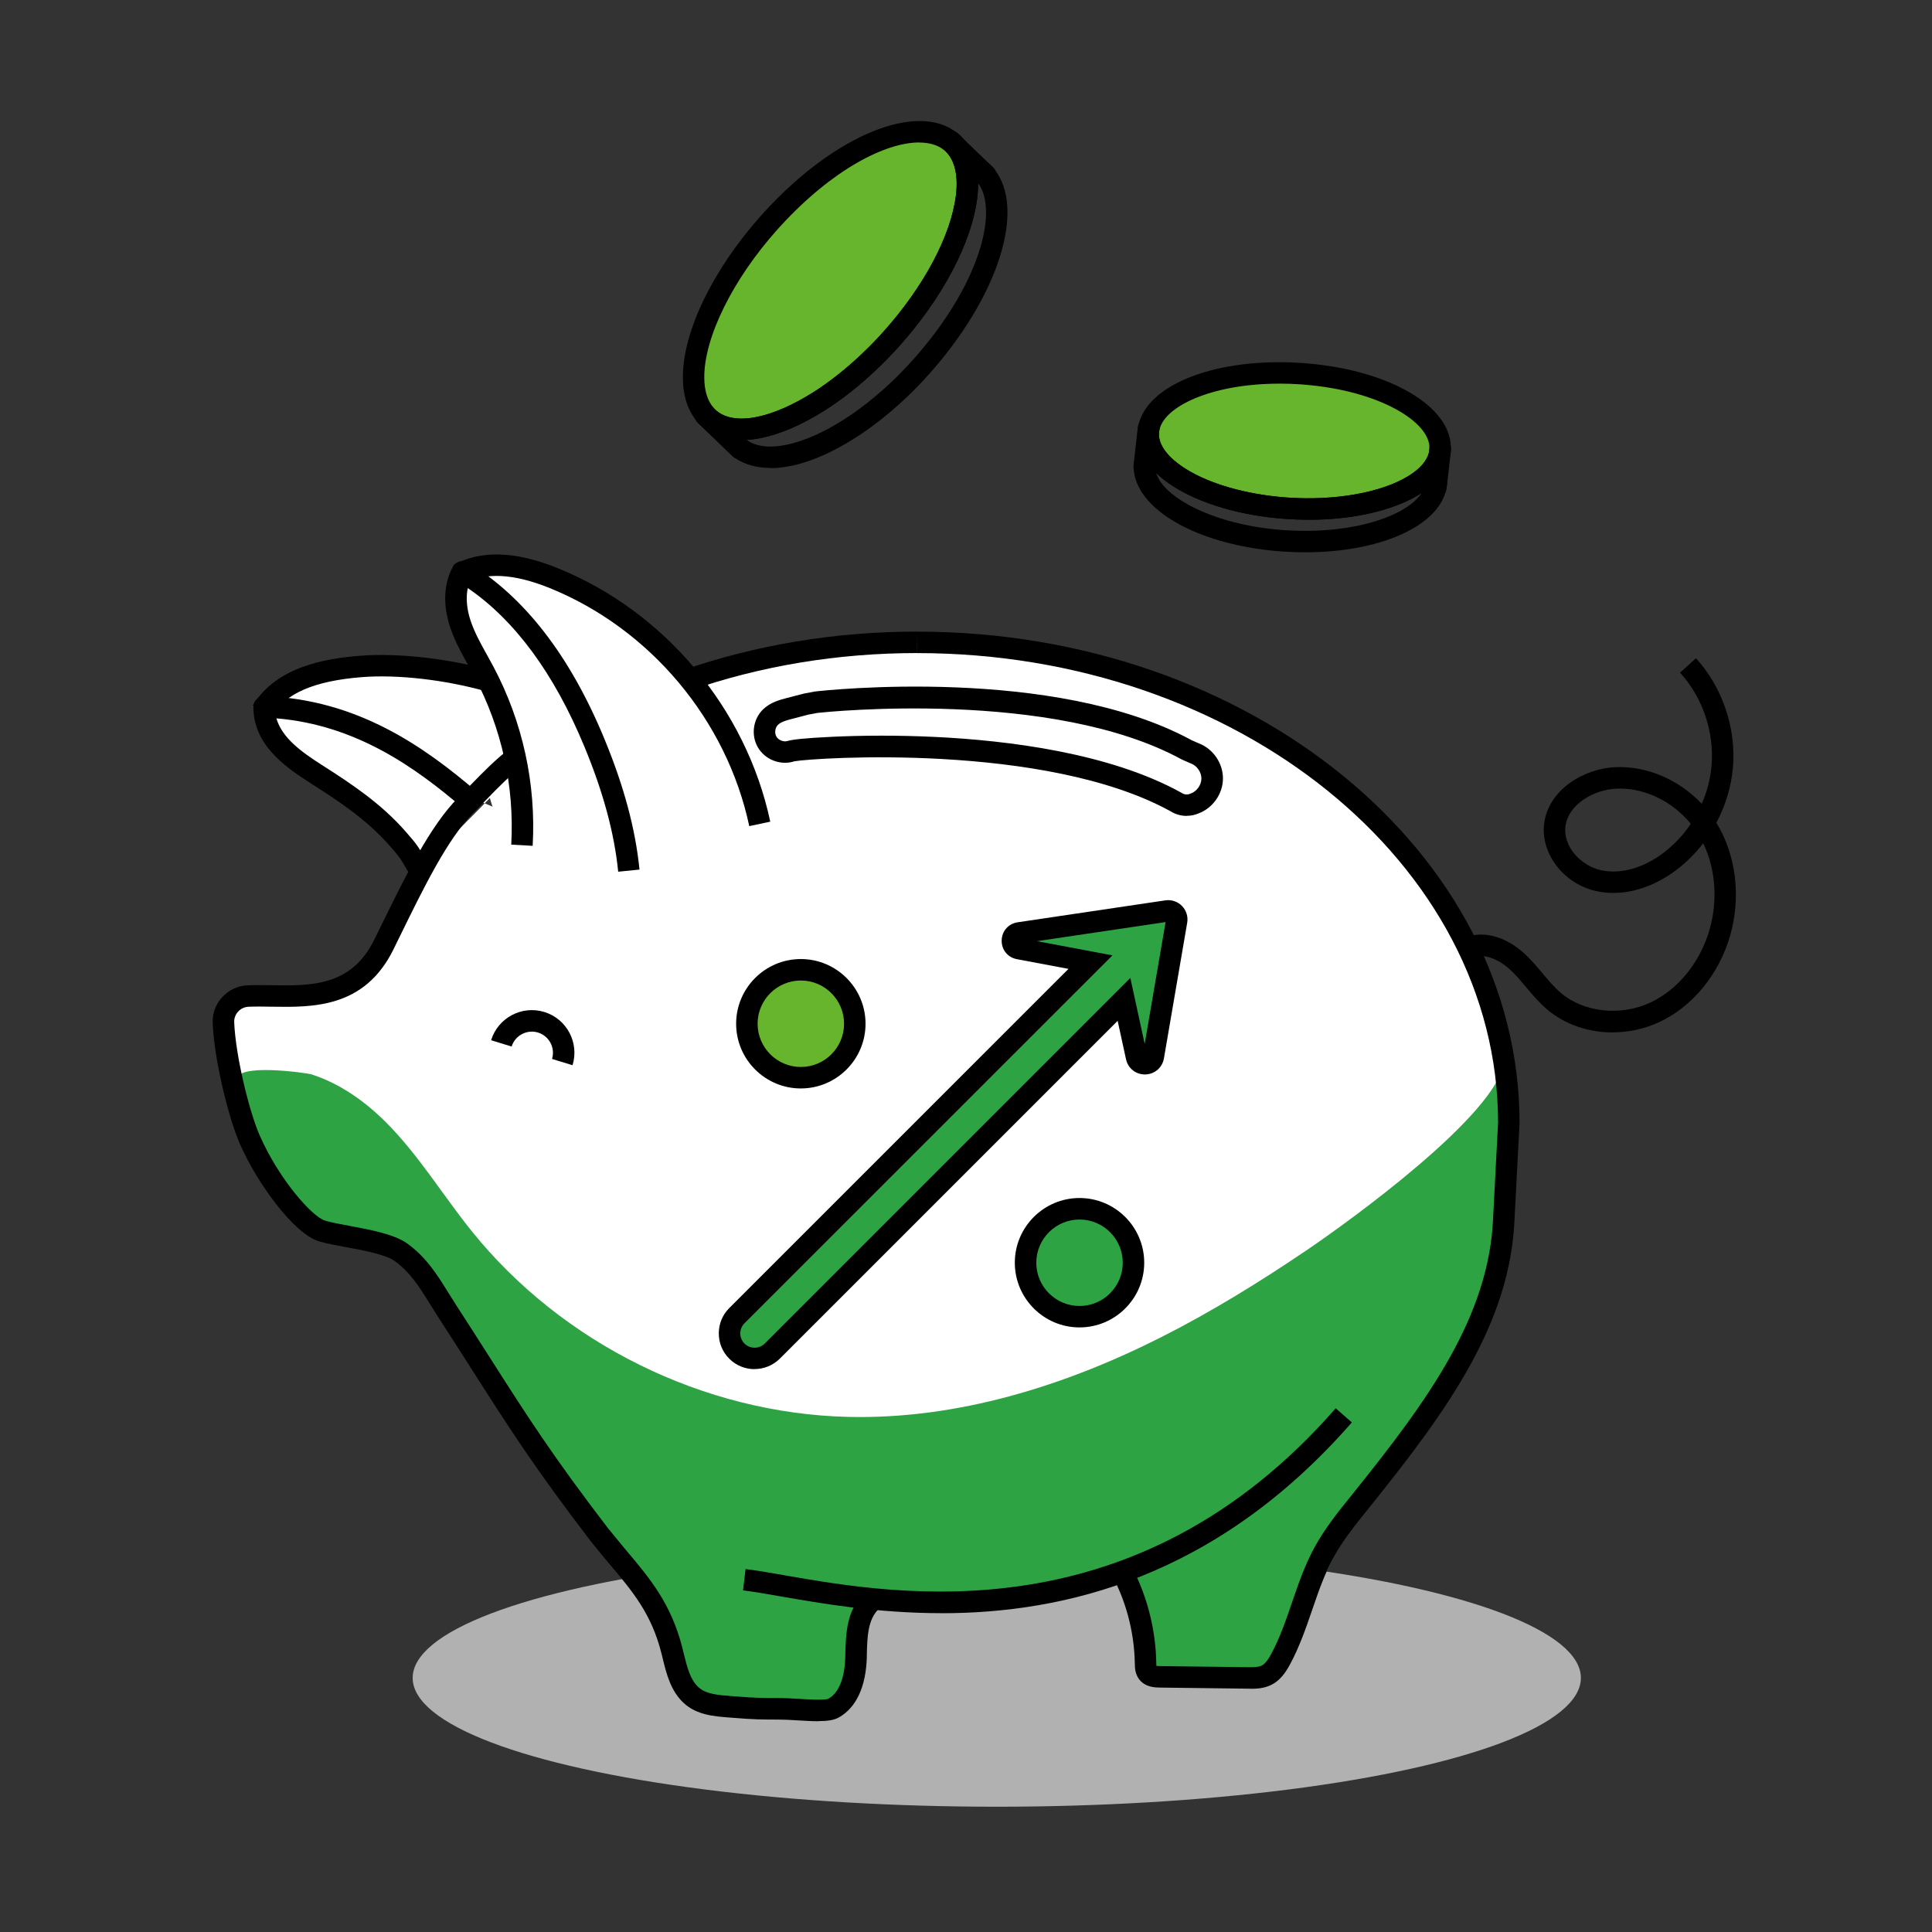
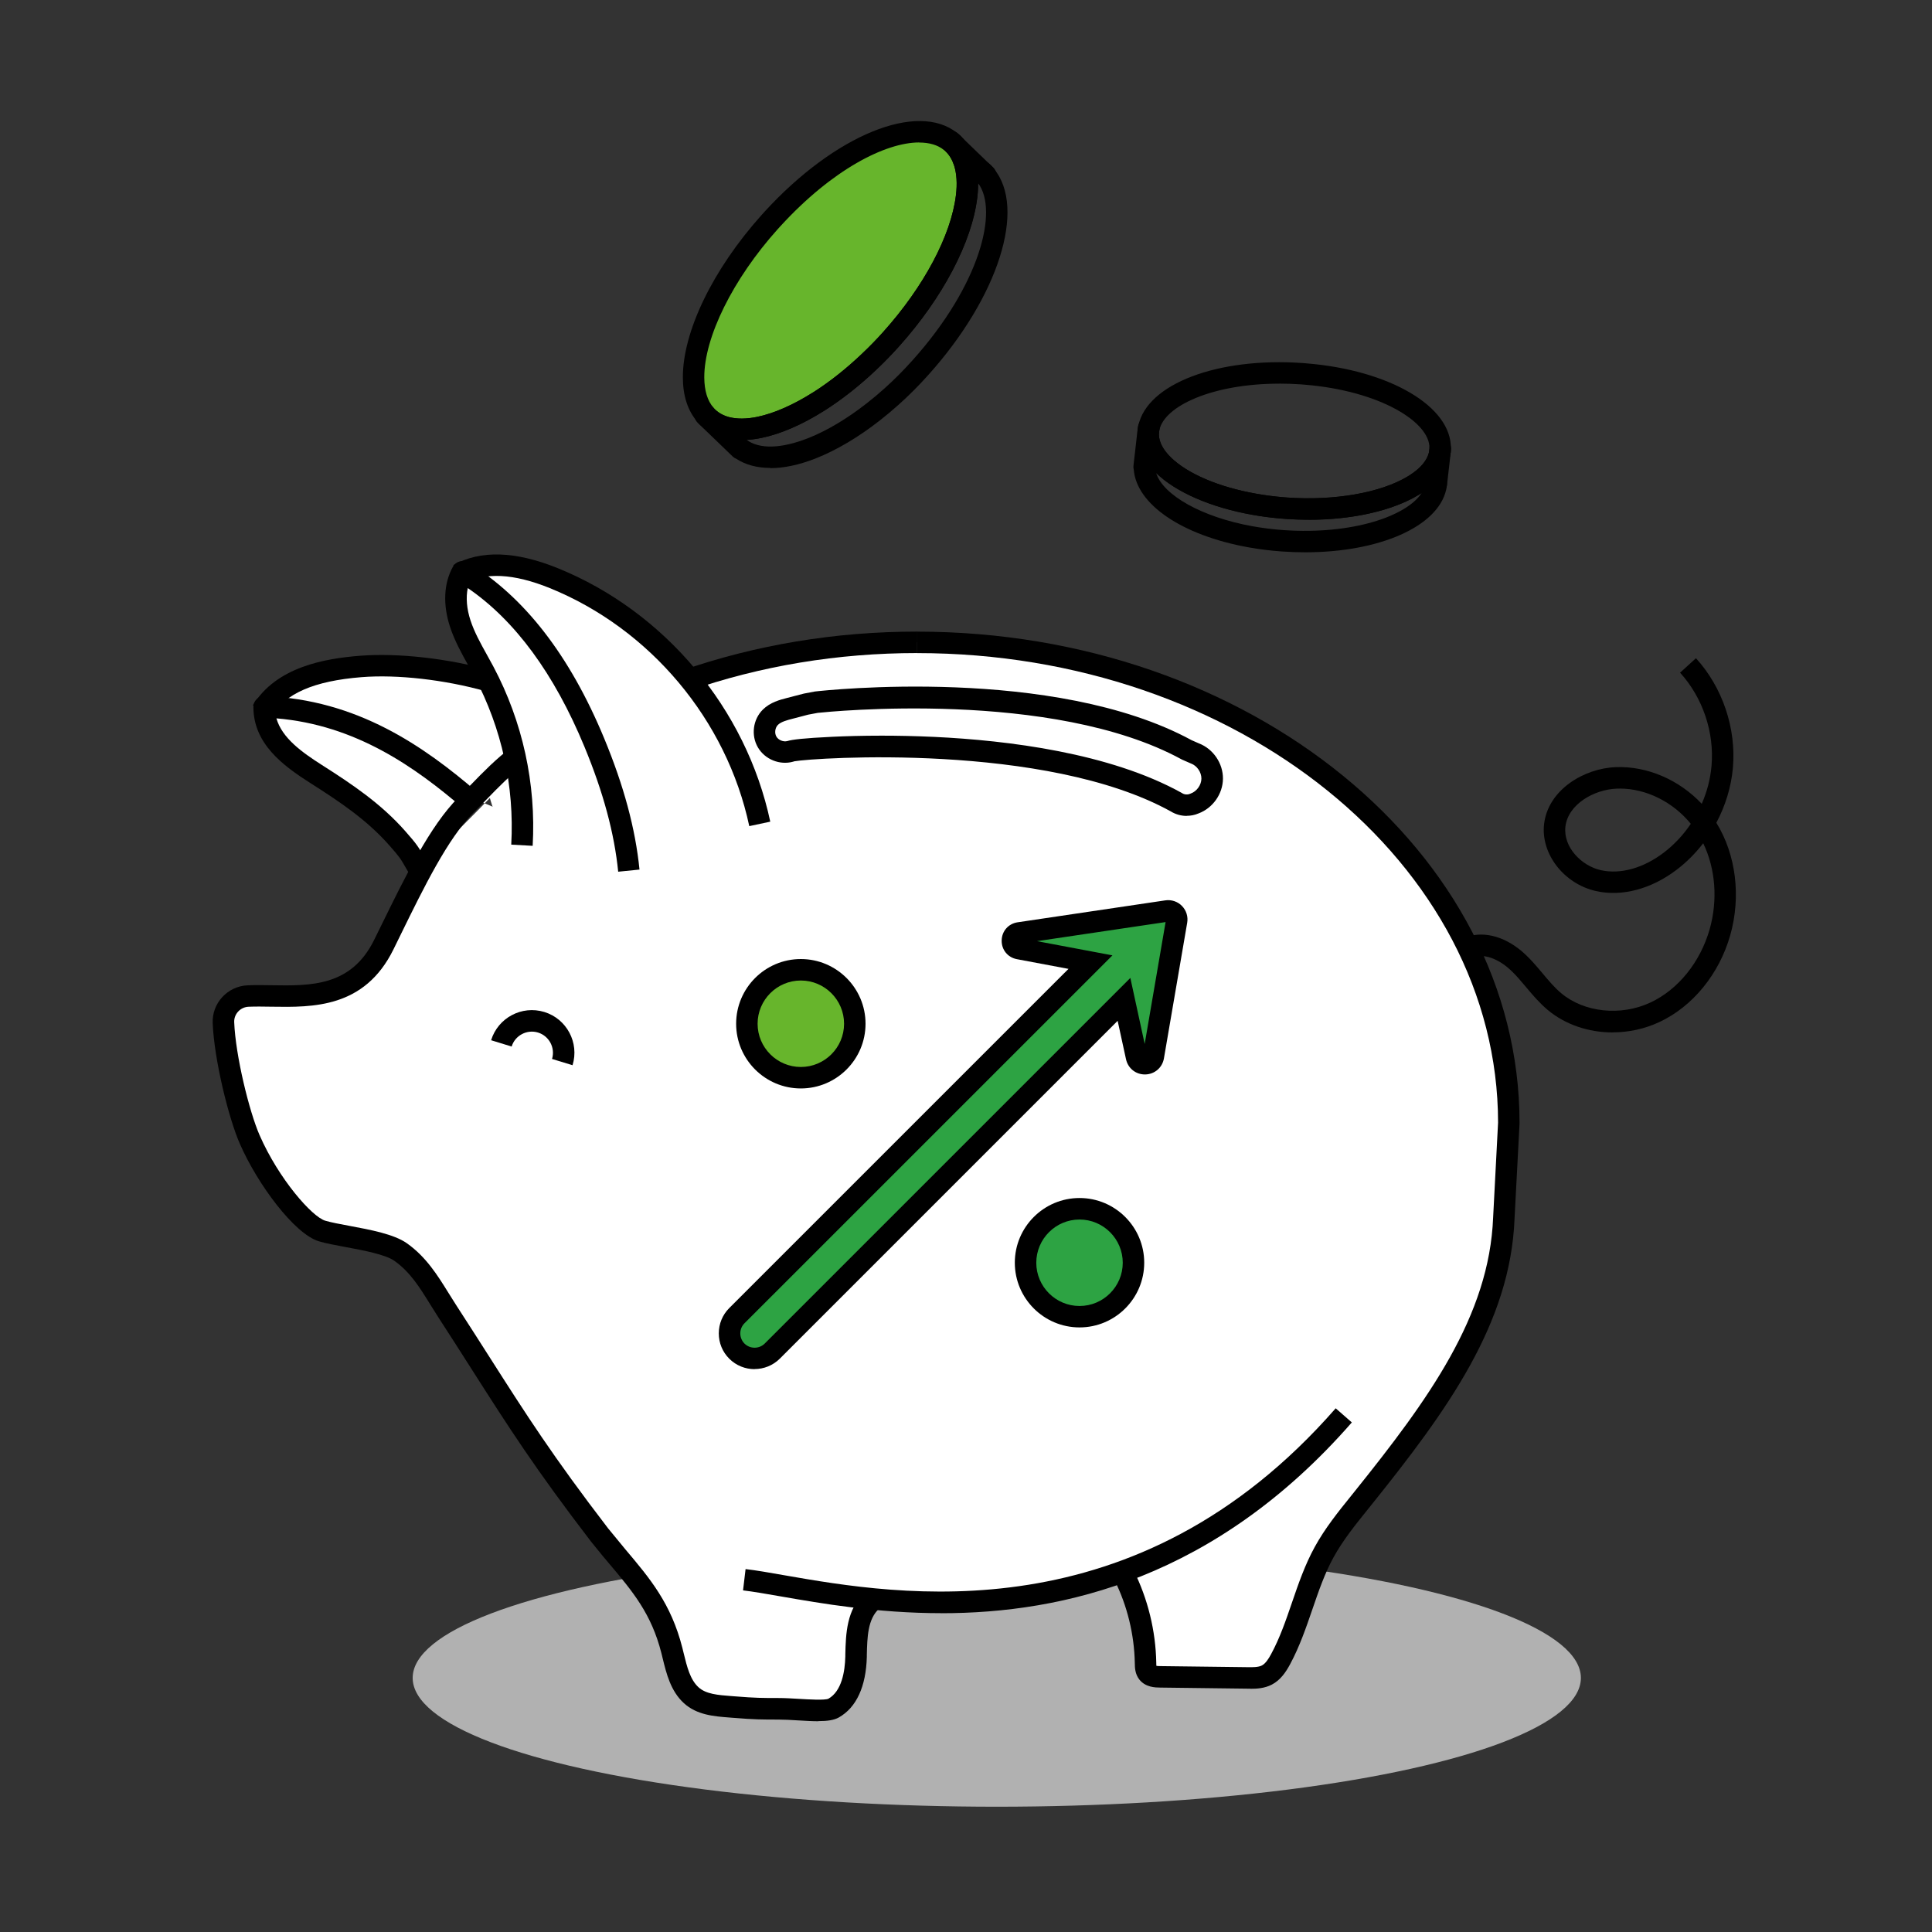
<svg xmlns="http://www.w3.org/2000/svg" id="Warstwa_1" data-name="Warstwa 1" viewBox="0 0 450 450">
  <rect x="0" y="0" width="450" height="450" fill="#333333" stroke="none" />
  <defs>
    <style>
      .cls-1 {
        fill: #fff;
      }

      .cls-2 {
        fill: #b1b1b1;
      }

      .cls-3 {
        fill: #2da343;
      }

      .cls-4 {
        fill: #67b52c;
      }

      .cls-5 {
        fill: #67b52c;
      }

      .cls-6 {
        fill: #2da343;
      }
    </style>
  </defs>
  <g>
    <ellipse class="cls-2" cx="232.17" cy="390.82" rx="136.05" ry="30" />
    <g>
      <g>
        <path class="cls-1" d="M314.44,330.01c-53.52,61.23-118.45,40.8-139.63,38.29l29.73,4.88c-3.61,3.24-3.62,8.45-3.73,13.04-.11,4.6-1.09,9.99-5.22,12-3.85,1.87-8.34-.19-12.59-.69-3.52-.41-7.07.29-10.61.44-3.54.15-7.37-.38-9.98-2.77-2.83-2.6-3.55-6.69-4.5-10.42-2.68-10.56-8.89-18.62-16.87-26.04l1.46,1.02c-16.57-21.6-23.34-33.06-36.98-54.1-3.33-5.13-5.81-10.15-10.8-13.68-3.82-2.7-13.81-3.57-18.29-4.9-4.44-1.32-12.6-11.59-16.85-21.32-2.5-5.72-5.79-19.07-6.12-27.21-.13-3.3,2.45-6.06,5.74-6.2,10.31-.44,24.33,2.77,31.59-11.94,5.99-12.15,12.21-25.6,19.13-32.52,4.24-4.24,7.46-7.95,12.23-11.59l-11.12,10.48c-14.17-12.17-28.88-21.14-48.07-21.78,0,7.45,6.48,12.05,12.15,15.65,6.89,4.38,15.97,13.8,21.42,19.98,3.28,3.72,42.83-44.56,45.35-40.29,0,0-47.08-5.47-56.4-4.74-8.31.66-18.3,2.66-23,10.35l125.85,52.83c16.64-5.79,7.5-68.82,26.75-68.82,76.1,0,137.79,50.11,137.79,111.93.12,9.35-1.31,18.67-4.11,27.59l1.51-5.83c-.95,24.75-15.82,46.31-31.32,65.62-3.25,4.05-6.6,8.06-9.09,12.61-4.31,7.88-5.87,17.02-10.13,24.92-.79,1.46-1.74,2.93-3.21,3.7-1.36.71-2.96.7-4.49.69-6.78-.08-13.55-.17-20.33-.25-1.05-.01-2.26-.1-2.91-.93-.49-.63-.51-1.49-.52-2.28-.12-7.12-1.86-14.21-5.05-20.58l51.22-37.12Z" />
        <path class="cls-1" d="M111.97,155.06c-1.19-7.42-9.74-16.72-4.27-21.86,6.39-6,19.73-.01,27.32,4.37,8.37,4.83,18.04,13.18,24.39,19.22,2.26,2.15,17.01-3.73,27.11-5.01,10.1-1.28,13.68-3.55,27.11-2.17,9.96,1.02,8.47,29.42,8.68,39.43.25,11.89.47,23.99-2.85,35.4-3.32,11.42-10.79,22.24-21.85,26.61-17.13,6.76-36.47-3.86-48.82-17.51-10.88-12.02-19-26.16-29.76-38.26-9.42-10.6-4.88-26.66-7.06-40.22Z" />
      </g>
      <g>
        <path d="M160.24,160.97l-1.64-4.72c17.42-6.06,35.94-9.14,55.05-9.14v5c-18.54,0-36.51,2.98-53.4,8.86Z" />
-         <path class="cls-6" d="M55.36,251.56c-.85-4.01,16-1.7,17.21-1.31,6.67,2.13,12.6,6.39,17.49,11.32,7.54,7.6,13.12,16.88,19.84,25.22,21.08,26.17,53.99,42.42,87.58,43.23,25.48.62,50.6-7.21,73.33-18.74,11.53-5.85,22.54-12.66,33.25-19.89,10.43-7.05,44.54-31.73,46.27-44,1.57-11.13,1.26,24.57.24,34.17-1.31,12.4-6.92,24.57-12.94,35.33-8.85,15.8-19.96,30.33-27.56,46.77-2.74,5.93-5.03,12.12-8.61,17.58s-8.55,8.04-14.9,9.54c-6.36,1.51-15.56,2.86-18.3-3.07-1.67-3.61-1.92-10.55-2.52-14.48-.6-3.94-.67-7.22-4.55-8.11-2.75-.63-5.53.66-8.12,1.78-12.37,5.35-26.1,7.53-39.52,6.29-4.77-.44-10.67-.79-13.16,3.29-2.33,3.83.17,8.87-.88,13.23-.88,3.66-4.23,6.32-7.82,7.45-3.59,1.13-7.44.84-11.2.84-13.59,0-20.38-2.42-22.18-7.16-10.22-26.89-15.02-27.92-18.71-33.33-25.25-37.05-25.95-33.68-43.93-63.89-.66-1.11-22.26-7.72-23.37-8.38-11.43-6.82-15.26-25.8-16.94-33.65Z" />
        <path d="M133.36,248.11l-4.78-1.46c.79-2.59-.67-5.35-3.26-6.15-2.59-.79-5.35.67-6.15,3.26l-4.78-1.47c1.6-5.23,7.16-8.18,12.39-6.58,5.23,1.6,8.18,7.16,6.58,12.39Z" />
        <path d="M219.26,375.74c-14.95,0-27.94-2.26-37.42-3.91-3.44-.6-6.42-1.12-8.77-1.4l.59-4.96c2.49.29,5.53.82,9.04,1.44,26.6,4.63,81.94,14.27,128.41-38.89l3.76,3.29c-31.67,36.24-67.17,44.44-95.61,44.44Z" />
        <path d="M375.6,240.47c-5.58,0-11.02-1.8-15.16-5.28-1.91-1.61-3.48-3.47-4.99-5.27-1.18-1.41-2.29-2.74-3.54-3.91-2.26-2.14-5.74-4.07-8.68-3.05l-1.63-4.73c4.3-1.48,9.44.06,13.75,4.14,1.45,1.37,2.71,2.88,3.93,4.33,1.44,1.71,2.79,3.33,4.37,4.65,5.34,4.48,13.85,5.37,20.72,2.18,6.48-3.01,11.65-9.4,13.84-17.08,1.94-6.83,1.36-14.13-1.5-20.04-1.77,2.3-3.83,4.38-6.14,6.14-5.95,4.54-12.82,6.36-18.86,4.99-7.47-1.69-12.88-8.7-12.06-15.63.94-7.92,9.24-12.95,16.72-13.23,7.37-.27,14.75,2.98,20,8.54,1.22-2.78,2-5.75,2.27-8.76.71-7.83-2.02-15.97-7.32-21.78l3.7-3.37c6.22,6.83,9.43,16.4,8.6,25.6-.4,4.43-1.75,8.78-3.85,12.73,4.58,7.4,5.79,17.17,3.24,26.18-2.57,9.06-8.76,16.63-16.54,20.25-3.46,1.61-7.2,2.39-10.88,2.39ZM377.25,183.68c-.23,0-.46,0-.69.01-5.26.2-11.32,3.63-11.94,8.82-.57,4.83,3.78,9.16,8.2,10.16,4.59,1.04,9.95-.45,14.72-4.09,2.44-1.86,4.56-4.14,6.28-6.7-4.16-5.09-10.37-8.21-16.57-8.21Z" />
        <path d="M291.26,393.32c-.25,0-.49,0-.71,0l-20.33-.25c-1.1-.01-3.4-.04-4.85-1.88-1.01-1.29-1.04-2.79-1.05-3.78-.12-6.73-1.77-13.48-4.79-19.5l4.47-2.24c3.35,6.69,5.19,14.18,5.32,21.65,0,.2,0,.48.03.69.17.03.45.06.94.06l20.33.25c1.16.02,2.47.03,3.3-.4.88-.46,1.59-1.61,2.16-2.67,2.02-3.74,3.4-7.75,4.85-11.99,1.48-4.32,3.01-8.78,5.29-12.93,2.38-4.35,5.48-8.2,8.48-11.92l.85-1.06c17.11-21.31,31.34-40.82,32.23-63.8l1.15-22.07c-.04-60.31-60.72-109.36-135.29-109.36v-5c77.36,0,140.29,51.33,140.29,114.43v.13s-1.16,22.1-1.16,22.1c-.94,24.47-15.65,44.69-33.32,66.71l-.86,1.07c-2.86,3.55-5.82,7.22-7.99,11.18-2.07,3.78-3.46,7.85-4.94,12.16-1.46,4.25-2.97,8.65-5.18,12.75-.94,1.73-2.17,3.65-4.25,4.73-1.67.87-3.49.97-4.96.97ZM269.38,388.22h0Z" />
        <path d="M190.58,400.91c-1.34,0-2.91-.09-4.74-.2-1.57-.1-3.2-.19-4.58-.19-3.59,0-5.56,0-10.52-.41l-.9-.07c-3.53-.27-7.54-.58-10.56-3.35-3.07-2.82-4.05-6.84-4.92-10.39-.1-.42-.21-.84-.31-1.26-2.33-9.19-6.69-14.36-12.21-20.9l-1.44-1.71-2.73-3.36c-13.04-17-19.19-26.64-27.7-39.98-2.39-3.75-4.98-7.81-7.97-12.42-.62-.96-1.22-1.92-1.8-2.86-2.51-4.05-4.69-7.55-8.34-10.14-2.1-1.48-7.27-2.45-11.43-3.22-2.32-.43-4.52-.84-6.13-1.32-5.75-1.71-14.33-13.34-18.43-22.71-2.65-6.05-5.99-19.65-6.33-28.12-.19-4.65,3.46-8.6,8.13-8.8,1.81-.08,3.66-.05,5.61-.02,9.1.15,18.51.29,23.85-10.53.57-1.16,1.15-2.34,1.73-3.51,5.57-11.36,11.33-23.11,17.88-29.67,1-1,1.95-1.98,2.88-2.93,3-3.09,5.83-6,9.6-8.88l3.04,3.97c-3.48,2.66-6.06,5.31-9.05,8.39-.94.97-1.9,1.96-2.93,2.98-5.96,5.96-11.53,17.33-16.92,28.33-.58,1.18-1.16,2.36-1.73,3.53-6.74,13.66-18.76,13.47-28.41,13.32-1.88-.03-3.66-.06-5.32.01-1.92.08-3.43,1.7-3.35,3.6.31,7.8,3.49,20.77,5.91,26.31,4.49,10.26,12.24,19.02,15.28,19.92,1.37.41,3.44.79,5.63,1.2,4.88.91,10.41,1.94,13.4,4.06,4.48,3.17,7.14,7.45,9.7,11.58.57.92,1.15,1.85,1.75,2.78,3,4.62,5.59,8.69,7.99,12.45,8.44,13.23,14.54,22.79,27.41,39.57l4.07,4.95c5.7,6.75,10.62,12.58,13.24,22.89.11.43.22.87.32,1.3.77,3.14,1.49,6.1,3.44,7.89,1.75,1.61,4.57,1.82,7.56,2.05l.93.07c4.75.39,6.54.39,10.11.39,1.53,0,3.23.1,4.88.2,2.21.13,5.91.36,6.79-.04,3.09-1.76,3.85-6.34,3.93-9.87v-.44c.12-4.7.26-10.55,4.56-14.41l3.34,3.72c-2.69,2.42-2.79,6.68-2.89,10.8v.44c-.18,6.91-2.42,11.79-6.49,14.11-1.15.65-2.7.87-4.81.87Z" />
        <g>
          <path d="M143.99,203.05c-.9-9-3.48-18.53-7.87-29.14-7.05-17.02-16.18-29.43-27.17-36.94-.46,2.22-.25,4.84.64,7.54.91,2.76,2.34,5.33,3.85,8.05.5.91,1,1.81,1.49,2.72,6.8,12.82,9.96,27.25,9.14,41.73l-4.99-.28c.76-13.57-2.2-27.09-8.57-39.11-.47-.88-.96-1.76-1.44-2.64-1.56-2.81-3.17-5.71-4.23-8.91-1.73-5.23-1.49-10.24.67-14.1.33-.59.89-1.02,1.54-1.2.66-.17,1.35-.08,1.93.27,13.07,7.85,23.75,21.63,31.75,40.95,4.58,11.06,7.27,21.05,8.22,30.55l-4.97.5Z" />
          <path d="M174.52,192.42c-5.26-24.7-23.06-45.94-46.46-55.44-8.41-3.41-15.14-3.75-20.01-1l-2.46-4.35c6.26-3.54,14.45-3.3,24.35.72,24.92,10.11,43.87,32.73,49.47,59.03l-4.89,1.04Z" />
        </g>
        <g>
          <path d="M95.78,204.29c-.52-.88-.92-1.58-1.25-2.15-1.24-2.17-1.43-2.5-3.88-5.27-5.21-5.9-11.38-10.04-18.33-14.46-6.43-4.09-13.3-9.18-13.3-17.76,0-.68.27-1.33.76-1.8.49-.47,1.14-.73,1.82-.7,21.58.73,37.19,11.72,49.61,22.39l-3.26,3.79c-11.18-9.59-25.03-19.47-43.57-21.01,1.32,4.59,5.92,7.88,10.61,10.87,7.01,4.46,13.76,8.99,19.39,15.38,2.69,3.05,3.07,3.67,4.46,6.09.32.56.71,1.24,1.22,2.1l-4.3,2.54Z" />
          <path d="M63.17,166.89l-4.27-2.61c5.51-9.01,16.87-10.9,24.94-11.54,8.85-.7,20.59.62,30.65,3.45l-1.35,4.81c-9.53-2.68-20.6-3.94-28.9-3.28-11.09.88-17.78,3.79-21.07,9.16Z" />
        </g>
        <path d="M276.4,190.04c-1.28,0-2.57-.35-3.67-1.03-29.14-16.13-83.04-12.52-87.71-11.69-.09.04-.18.07-.28.09-3.12.87-6.58-.53-8.21-3.33-1.64-2.8-1.16-6.5,1.14-8.79,1.71-1.71,4.02-2.31,5.71-2.74.9-.23,1.37-.36,1.85-.48.48-.13.96-.25,1.86-.48.05-.01.11-.03.16-.04l2.42-.46c.06-.01.12-.02.18-.03,2.26-.26,55.62-6.08,87.71,11.35l1.71.75c3.32,1.28,5.61,4.65,5.58,8.21-.03,3.56-2.38,6.87-5.71,8.1-.86.37-1.79.55-2.72.55ZM205.37,171.35c3.7,0,7.85.08,12.31.29,17,.81,40.77,3.72,57.54,13.03.04.02.09.05.13.08.53.34,1.26.39,1.83.14.06-.03.12-.05.18-.07,1.4-.5,2.46-1.99,2.47-3.47.01-1.48-1.02-2.99-2.41-3.51-.04-.02-.08-.03-.13-.05l-1.87-.82c-.06-.03-.13-.06-.19-.09-30.12-16.43-82.29-11.1-84.76-10.84l-2.24.42c-.84.22-1.3.34-1.75.46-.48.13-.96.25-1.87.49-1.25.32-2.67.69-3.42,1.43-.67.67-.83,1.92-.35,2.73.47.81,1.63,1.28,2.53,1.04,1.15-.35,3.75-.68,10.53-1,2.95-.14,6.86-.26,11.46-.26Z" />
      </g>
    </g>
    <g>
      <g>
-         <path class="cls-5" d="M335.44,104.47c0,.21-.01.41-.04.62-.15,1.31-.65,2.56-1.44,3.73-1.09,1.59-2.73,3.05-4.83,4.3-6.53,3.94-17.45,6.1-29.5,5.25-2-.14-3.96-.36-5.84-.65-9.49-1.44-17.38-4.64-21.99-8.63-1.77-1.53-3.06-3.19-3.76-4.9-.52-1.26-.72-2.55-.57-3.87.02-.21.06-.41.11-.61,1.66-8.32,17.35-13.95,35.66-12.66.25.02.5.03.74.06,17.96,1.44,31.72,9.07,31.45,17.37Z" />
        <path d="M304.81,121.05c-1.76,0-3.55-.06-5.35-.19-2.01-.14-4.04-.36-6.04-.67-9.71-1.48-18.19-4.83-23.25-9.21-2.09-1.8-3.58-3.77-4.44-5.85-.68-1.67-.93-3.38-.74-5.09.03-.3.08-.59.15-.88,2.01-9.73,18.45-16,38.28-14.6.27.02.55.04.82.07,19.46,1.56,33.95,10.1,33.69,19.88,0,.3-.02.58-.05.88-.19,1.68-.81,3.31-1.86,4.85-1.3,1.9-3.18,3.59-5.61,5.04-6.16,3.72-15.47,5.79-25.6,5.79ZM297.98,89.36c-15.62,0-26.82,5.24-27.94,10.83,0,.04-.02.09-.03.13-.02.09-.04.18-.05.28-.1.88.03,1.74.4,2.64.54,1.32,1.61,2.69,3.08,3.96,4.36,3.78,11.92,6.71,20.74,8.05,1.87.29,3.76.5,5.63.63,11.01.78,21.74-1.1,28.04-4.9,1.79-1.07,3.19-2.3,4.05-3.57.58-.86.92-1.72,1.02-2.6.01-.09.02-.18.02-.28,0-.05,0-.09,0-.14.2-6-11.47-13.38-29.15-14.8-.27-.03-.49-.04-.71-.06-1.74-.12-3.45-.18-5.1-.18Z" />
      </g>
      <path d="M304,128.64c-1.77,0-3.58-.06-5.41-.19-2.7-.19-5.33-.52-7.82-.97-15.51-2.8-26.07-10.02-26.7-18.13-.08-.29-.1-.6-.06-.92l1.03-9.01c.15-1.3,1.3-2.28,2.59-2.21.75.03,1.49.4,1.94,1.01.45.6.64,1.38.45,2.11-.02.09-.04.18-.05.28-.1.88.03,1.74.4,2.64.54,1.32,1.61,2.69,3.08,3.96,4.36,3.78,11.92,6.71,20.74,8.05,1.87.29,3.76.5,5.63.63,11.01.78,21.74-1.1,28.04-4.9,1.79-1.07,3.19-2.3,4.05-3.57.58-.86.92-1.7,1.02-2.57v-.03c.16-1.37,1.4-2.36,2.77-2.2,1.37.16,2.36,1.39,2.2,2.76,0,0,0,0,0,0h0s0,.02,0,.02l-.87,7.57c-.06.41-.11.75-.19,1.09-1.97,8.67-15.66,14.58-32.82,14.58ZM269.29,110.17c1.59,5.15,10.67,10.28,22.37,12.39,2.32.42,4.76.73,7.28.91,16.17,1.13,28.75-3.31,32.19-8.64-.23.15-.47.3-.71.44-7.23,4.36-18.8,6.46-30.95,5.6-2.01-.14-4.04-.36-6.04-.67-9.71-1.48-18.19-4.83-23.25-9.21-.31-.27-.6-.53-.88-.81Z" />
      <g>
        <path class="cls-3" d="M334.53,112.68l-.09.81h-.05c.06-.27.1-.53.14-.81Z" />
-         <path d="M334.44,115.99c-.06,0-.12,0-.18,0-.73-.05-1.43-.42-1.86-1.01-.44-.59-.61-1.35-.44-2.06.04-.19.07-.37.1-.57.19-1.36,1.43-2.31,2.79-2.14,1.36.17,2.33,1.41,2.17,2.77l-.09.81c-.15,1.27-1.22,2.21-2.48,2.21Z" />
+         <path d="M334.44,115.99c-.06,0-.12,0-.18,0-.73-.05-1.43-.42-1.86-1.01-.44-.59-.61-1.35-.44-2.06.04-.19.07-.37.1-.57.19-1.36,1.43-2.31,2.79-2.14,1.36.17,2.33,1.41,2.17,2.77c-.15,1.27-1.22,2.21-2.48,2.21Z" />
      </g>
      <g>
        <path class="cls-3" d="M335.48,104.47l-.08.62c.02-.21.04-.4.04-.62h.04Z" />
        <path d="M335.41,107.59c-.1,0-.2,0-.3-.02-1.37-.16-2.34-1.4-2.19-2.76.01-.09.02-.18.02-.28-.03-1.38,1.06-2.52,2.44-2.56.73-.01,1.45.28,1.94.82.49.54.74,1.27.65,1.99l-.08.62c-.16,1.26-1.24,2.19-2.48,2.19Z" />
      </g>
    </g>
    <g>
      <g>
        <g>
          <path class="cls-3" d="M229.59,40.79l-.04.04c-.21-.26-.44-.5-.69-.75l.73.71Z" />
          <path d="M229.55,43.33s-.09,0-.13,0c-.71-.04-1.37-.37-1.81-.93-.16-.19-.33-.37-.51-.55-.97-.97-.98-2.54-.01-3.52.96-.98,2.54-.99,3.52-.04l.73.71c.48.47.75,1.11.76,1.78,0,.67-.26,1.31-.73,1.79l-.04.04c-.47.47-1.11.73-1.77.73Z" />
        </g>
        <g>
          <path class="cls-3" d="M222.01,33.47c-.19-.18-.37-.34-.59-.5l.03-.04.56.54Z" />
          <path d="M222.01,35.97c-.62,0-1.24-.23-1.72-.68-.11-.11-.22-.2-.34-.3-.54-.4-.9-.99-1-1.65-.1-.66.07-1.34.48-1.87.43-.57,1.1-.95,1.81-1,.71-.06,1.43.18,1.95.67l.56.54c.99.96,1.02,2.53.07,3.53-.49.51-1.15.77-1.81.77Z" />
        </g>
      </g>
      <g>
        <path class="cls-5" d="M225.13,45.76c-1.14,9.45-7.42,21.91-17.56,33.21-1.68,1.88-3.41,3.65-5.15,5.29-3.86,3.67-7.81,6.76-11.67,9.22h-.01c-4.91,3.12-9.66,5.19-13.86,6.06-2.88.6-5.52.61-7.76.01-1.65-.44-3.09-1.22-4.28-2.36-.18-.18-.36-.36-.52-.57-1.87-2.13-2.76-5.12-2.78-8.68-.04-9.71,6.48-23.69,17.75-36.25.21-.23.42-.46.63-.69,15.29-16.71,33.48-24.58,41.5-18.03.22.16.4.32.59.5,1.18,1.14,2.03,2.58,2.58,4.25.74,2.28.91,5.02.54,8.04Z" />
        <path d="M172.73,102.49c-1.51,0-2.93-.18-4.25-.53-2.08-.55-3.89-1.55-5.36-2.97-.24-.24-.48-.48-.72-.78-2.2-2.54-3.33-5.99-3.35-10.26-.04-10.71,7-25.24,18.39-37.93l.64-.71c16.38-17.9,35.66-25.77,44.88-18.32.32.24.57.47.78.66,1.46,1.41,2.55,3.19,3.24,5.28.85,2.62,1.07,5.69.65,9.13-1.25,10.36-8.05,23.28-18.18,34.58-1.68,1.88-3.47,3.72-5.29,5.44-3.88,3.69-7.94,6.89-12.04,9.51-.05.03-.1.06-.15.09-5.08,3.21-10.11,5.39-14.56,6.31-1.63.34-3.19.51-4.66.51ZM214.09,33.18c-7.83,0-20.21,6.27-32.32,19.51l-.63.69c-10.42,11.61-17.14,25.18-17.1,34.55.02,3.06.74,5.43,2.16,7.04.04.04.07.09.11.13.09.12.2.21.3.31.83.79,1.9,1.38,3.16,1.72,1.83.49,4.12.48,6.61-.04,3.91-.81,8.41-2.79,13.03-5.72.05-.03.09-.06.14-.08,3.79-2.43,7.54-5.4,11.16-8.84,1.73-1.63,3.42-3.36,5.01-5.14,9.48-10.56,15.81-22.47,16.94-31.84,0,0,0,0,0,0,.33-2.67.18-5.08-.44-6.96-.43-1.31-1.08-2.4-1.94-3.22-.09-.09-.2-.18-.33-.28-.04-.03-.07-.06-.11-.08-1.4-1.15-3.37-1.73-5.75-1.73Z" />
      </g>
      <path d="M179.43,108.99c-3.07,0-5.76-.71-7.94-2.13-.3-.12-.58-.29-.83-.53l-4.52-4.36s-.01-.01-.02-.02l-3.6-3.46c-.95-.92-1.03-2.42-.17-3.42.49-.57,1.27-.93,2-.91.76.02,1.49.35,1.95.95.09.12.2.21.3.31.83.79,1.9,1.38,3.16,1.72,1.83.49,4.12.48,6.61-.04,3.91-.81,8.41-2.79,13.03-5.72.05-.03.09-.06.14-.08,3.79-2.43,7.54-5.4,11.16-8.84,1.73-1.63,3.42-3.36,5.01-5.14,9.48-10.56,15.81-22.47,16.94-31.84.33-2.67.18-5.08-.44-6.97-.43-1.31-1.08-2.4-1.94-3.22-.99-.96-1.02-2.54-.06-3.53.96-.99,2.54-1.02,3.53-.06l6.85,6.61c.29.29.6.61.9.98,7.63,9.18,1.09,29.82-15.22,47.99-2.26,2.53-4.6,4.87-6.95,6.97-1.4,1.26-2.87,2.49-4.35,3.65-4.98,3.91-10.17,6.98-14.99,8.88-.04.02-.09.03-.13.05-3.78,1.47-7.3,2.21-10.42,2.21ZM173.92,102.46c2.98,2.19,8.02,2.06,14.23-.38.04-.02.08-.03.12-.04,4.35-1.73,9.06-4.53,13.63-8.12,1.39-1.08,2.76-2.24,4.09-3.43,2.22-1.98,4.42-4.19,6.56-6.58,0,0,0,0,0,0,15.69-17.48,20.09-34.86,15.27-41.24,0,1.09-.06,2.22-.21,3.39-1.25,10.35-8.05,23.28-18.18,34.58-1.68,1.88-3.47,3.72-5.29,5.44-3.88,3.69-7.94,6.89-12.04,9.51-.05.03-.1.06-.15.09-5.08,3.21-10.11,5.39-14.56,6.31-1.2.25-2.35.41-3.47.47Z" />
    </g>
  </g>
  <g>
    <path class="cls-6" d="M271.81,212.2l-34.42,5.11c-2.06.31-2.12,3.27-.07,3.65l16.67,3.13-82.36,82.35c-1.14,1.14-1.71,2.64-1.71,4.13s.57,2.99,1.71,4.13c2.28,2.27,5.97,2.27,8.25,0l81.92-81.92,2.92,13.42c.47,2.15,3.55,2.07,3.92-.08l5.42-31.61c.23-1.34-.92-2.51-2.25-2.32Z" />
    <g>
      <path d="M175.75,318.9c-2.13,0-4.26-.81-5.89-2.43-1.58-1.58-2.44-3.67-2.44-5.9s.87-4.33,2.44-5.9l79.01-79-12.02-2.26c-2.13-.4-3.59-2.2-3.54-4.37.04-2.17,1.57-3.9,3.71-4.22l34.42-5.11c1.42-.21,2.87.28,3.87,1.31s1.46,2.49,1.21,3.91l-5.42,31.6c-.38,2.15-2.16,3.68-4.34,3.73-.03,0-.07,0-.1,0-2.14,0-3.93-1.44-4.39-3.54l-1.95-8.95-78.68,78.68c-1.63,1.62-3.76,2.43-5.89,2.43ZM241.57,219.22l17.54,3.3-85.71,85.7c-.63.63-.97,1.47-.97,2.36s.35,1.73.97,2.36c1.3,1.29,3.42,1.29,4.72,0l85.16-85.16,3.34,15.38,4.87-28.39-29.92,4.44ZM271.6,214.09h0s0,0,0,0Z" />
      <g>
        <circle class="cls-4" cx="186.53" cy="238.45" r="12.57" />
        <path d="M186.53,253.52c-8.31,0-15.07-6.76-15.07-15.07s6.76-15.07,15.07-15.07,15.07,6.76,15.07,15.07-6.76,15.07-15.07,15.07ZM186.53,228.38c-5.55,0-10.07,4.52-10.07,10.07s4.52,10.07,10.07,10.07,10.07-4.52,10.07-10.07-4.52-10.07-10.07-10.07Z" />
      </g>
      <g>
        <circle class="cls-6" cx="251.44" cy="294.11" r="12.57" />
        <path d="M251.44,309.18c-8.31,0-15.07-6.76-15.07-15.07s6.76-15.07,15.07-15.07,15.07,6.76,15.07,15.07-6.76,15.07-15.07,15.07ZM251.44,284.05c-5.55,0-10.07,4.52-10.07,10.07s4.52,10.07,10.07,10.07,10.07-4.52,10.07-10.07-4.52-10.07-10.07-10.07Z" />
      </g>
    </g>
  </g>
</svg>